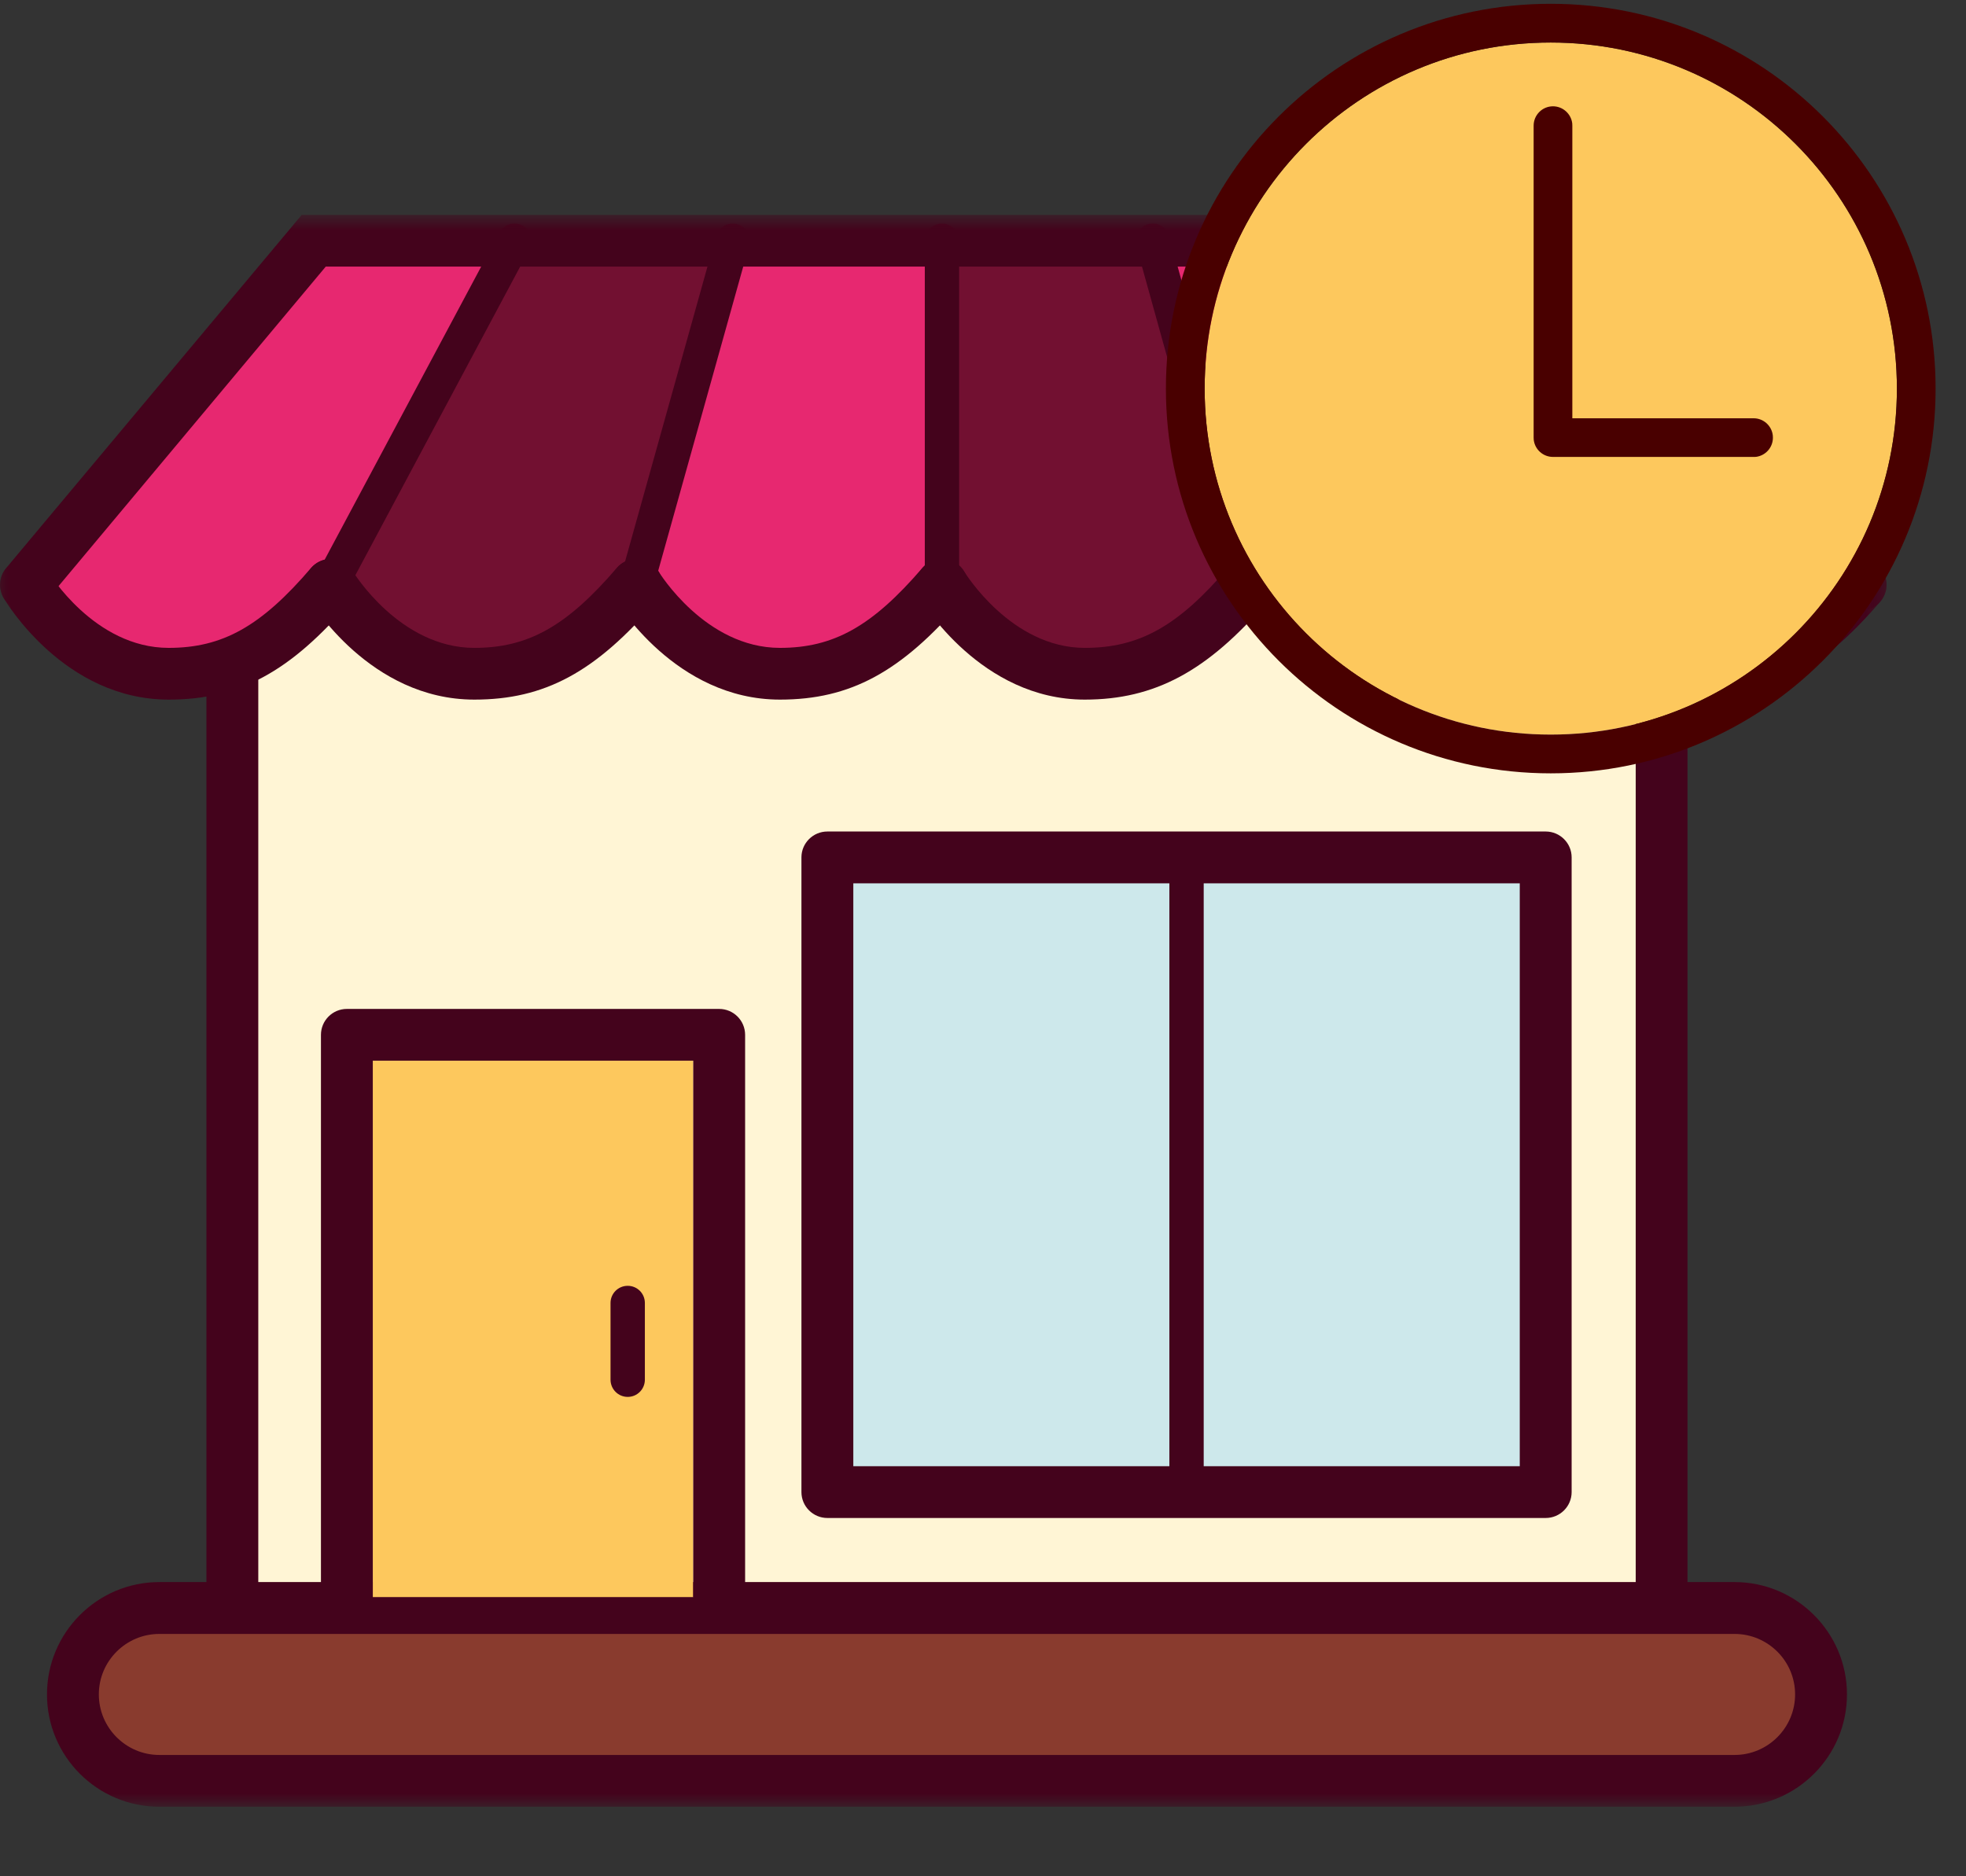
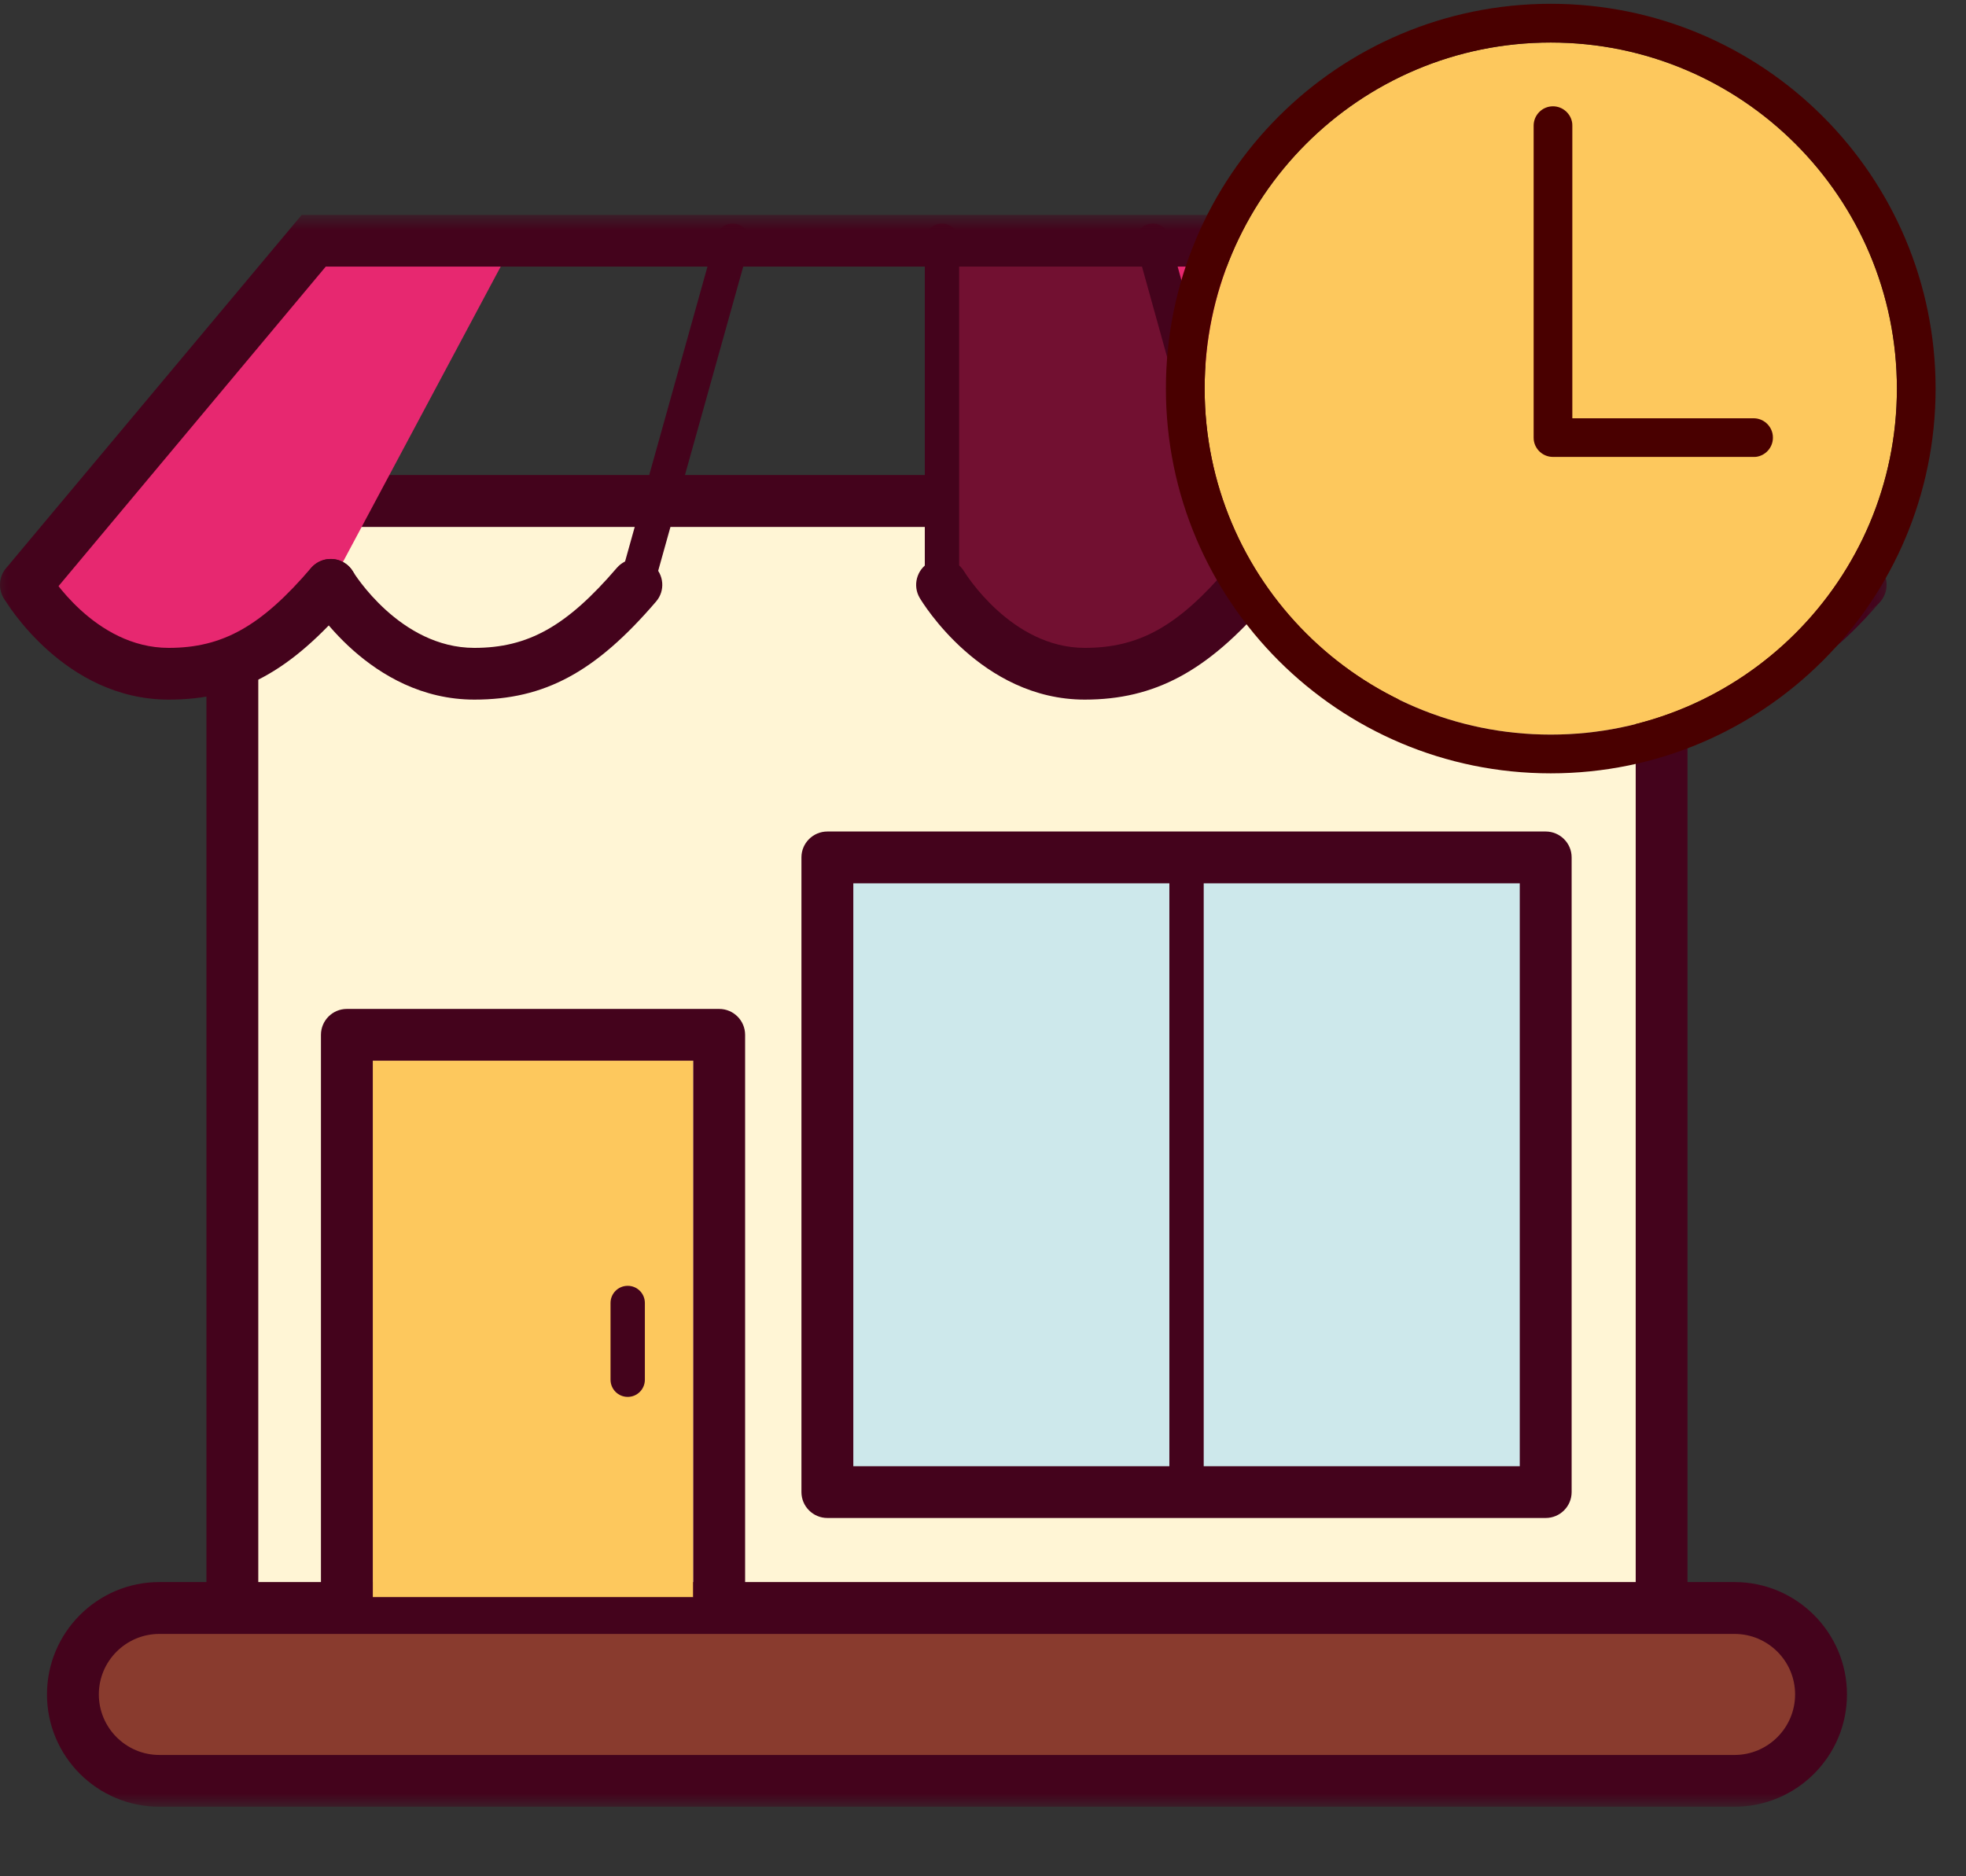
<svg xmlns="http://www.w3.org/2000/svg" xmlns:xlink="http://www.w3.org/1999/xlink" width="88px" height="84px" viewBox="0 0 88 84" version="1.1">
  <rect x="0" y="0" width="88" height="84" fill="#333333" stroke="none" />
  <title>95137209-1324-4E40-B7F0-5AF23E590723</title>
  <defs>
    <polygon id="path-1" points="0.001 2.825 84.444 2.825 84.444 74.09 0.001 74.09" />
  </defs>
  <g id="vizual-style-final" stroke="none" stroke-width="1" fill="none" fill-rule="evenodd">
    <g id="kamenne-predajne-ikony" transform="translate(-836, -523)">
      <g id="Group-2" transform="translate(91, 405)">
        <g id="Group-33" transform="translate(745, 118)">
          <polygon id="Fill-1" fill="#FFF5D5" points="10.398 75.254 74.373 75.254 74.373 22.429 10.398 22.429" />
          <g id="Group-32" transform="translate(0, 6.796)">
            <mask id="mask-2" fill="white">
              <use xlink:href="#path-1" />
            </mask>
            <g id="Clip-3" />
            <path d="M11.561,67.297 L73.216,67.297 L73.216,16.794 L11.561,16.794 L11.561,67.297 Z M74.373,69.619 L10.401,69.619 C9.762,69.619 9.24,69.097 9.24,68.458 L9.24,15.633 C9.24,14.994 9.762,14.47 10.401,14.47 L74.373,14.47 C75.012,14.47 75.534,14.994 75.534,15.633 L75.534,68.458 C75.534,69.097 75.012,69.619 74.373,69.619 L74.373,69.619 Z" id="Fill-2" fill="#44031C" mask="url(#mask-2)" />
            <path d="M81.51,69.063 C81.51,71.196 79.775,72.931 77.639,72.931 L7.131,72.931 C4.998,72.931 3.263,71.196 3.263,69.063 C3.263,66.927 4.998,65.195 7.131,65.195 L77.639,65.195 C79.775,65.195 81.51,66.927 81.51,69.063" id="Fill-4" fill="#893B2E" mask="url(#mask-2)" />
            <path d="M7.132,66.354 C5.641,66.354 4.424,67.567 4.424,69.061 C4.424,70.556 5.641,71.772 7.132,71.772 L77.64,71.772 C79.134,71.772 80.35,70.556 80.35,69.061 C80.35,67.567 79.134,66.354 77.64,66.354 L7.132,66.354 Z M77.64,74.09 L7.132,74.09 C4.359,74.09 2.103,71.837 2.103,69.061 C2.103,66.289 4.359,64.032 7.132,64.032 L77.64,64.032 C80.412,64.032 82.672,66.289 82.672,69.061 C82.672,71.837 80.412,74.09 77.64,74.09 L77.64,74.09 Z" id="Fill-5" fill="#44031C" mask="url(#mask-2)" />
            <polygon id="Fill-6" fill="#CDE8EB" mask="url(#mask-2)" points="69.186 60.003 37.033 60.003 37.033 31.589 69.186 31.589 69.186 52.103" />
            <path d="M38.195,58.845 L68.026,58.845 L68.026,32.749 L38.195,32.749 L38.195,58.845 Z M69.187,61.163 L37.034,61.163 C36.395,61.163 35.873,60.645 35.873,60.002 L35.873,31.588 C35.873,30.949 36.395,30.43 37.034,30.43 L69.187,30.43 C69.826,30.43 70.348,30.949 70.348,31.588 L70.348,60.002 C70.348,60.645 69.826,61.163 69.187,61.163 L69.187,61.163 Z" id="Fill-7" fill="#44031C" mask="url(#mask-2)" />
            <path d="M53.111,60.555 C52.685,60.555 52.342,60.212 52.342,59.786 L52.342,32.029 C52.342,31.603 52.685,31.261 53.111,31.261 C53.537,31.261 53.879,31.603 53.879,32.029 L53.879,59.786 C53.879,60.212 53.537,60.555 53.111,60.555" id="Fill-8" fill="#44031C" mask="url(#mask-2)" />
            <path d="M70.464,3.982 L61.354,3.982 L69.547,19.384 L69.547,19.418 C69.782,19.828 72.109,23.366 75.916,23.366 C78.688,23.366 80.809,22.273 83.285,19.384 L70.464,3.982 Z" id="Fill-9" fill="#721031" mask="url(#mask-2)" />
            <line x1="69.548" y1="19.385" x2="61.354" y2="3.983" id="Fill-10" fill="#FFDBA1" mask="url(#mask-2)" />
            <path d="M51.594,3.982 L55.87,19.384 L55.839,19.384 C53.366,22.273 51.329,23.366 48.556,23.366 C44.521,23.366 42.163,19.384 42.163,19.384 L42.163,3.982 L51.594,3.982 Z" id="Fill-11" fill="#721031" mask="url(#mask-2)" />
-             <path d="M32.791,3.982 L28.484,19.384 C26.008,22.273 24.002,23.366 21.232,23.366 C17.163,23.366 14.805,19.384 14.805,19.384 L23.029,3.982 L32.791,3.982 Z" id="Fill-12" fill="#721031" mask="url(#mask-2)" />
            <path d="M69.548,19.416 C69.282,19.83 66.988,23.368 63.154,23.368 C60.379,23.368 58.375,22.275 55.868,19.385 L51.596,3.98 L61.354,3.98 L69.548,19.385 L69.548,19.416 Z" id="Fill-13" fill="#E72870" mask="url(#mask-2)" />
-             <path d="M42.164,3.982 L42.164,19.384 C39.682,22.273 37.681,23.366 34.909,23.366 C30.843,23.366 28.484,19.384 28.484,19.384 L32.791,3.982 L42.164,3.982 Z" id="Fill-14" fill="#E72870" mask="url(#mask-2)" />
            <path d="M23.029,3.982 L14.805,19.384 C12.329,22.273 10.325,23.366 7.55,23.366 C3.487,23.366 1.159,19.384 1.159,19.384 L14.042,3.982 L23.029,3.982 Z" id="Fill-15" fill="#E72870" mask="url(#mask-2)" />
            <path d="M83.286,20.542 C82.956,20.542 82.626,20.4 82.397,20.126 L69.922,5.14 L14.581,5.14 L2.05,20.126 C1.637,20.613 0.905,20.684 0.417,20.277 C-0.074,19.86 -0.139,19.132 0.269,18.644 L13.504,2.825 L71.005,2.825 L84.175,18.644 C84.586,19.135 84.518,19.866 84.027,20.277 C83.811,20.456 83.549,20.542 83.286,20.542" id="Fill-16" fill="#44031C" mask="url(#mask-2)" />
            <path d="M7.551,24.525 C2.874,24.525 0.271,20.153 0.157,19.971 C-0.161,19.419 0.024,18.712 0.574,18.391 C1.123,18.07 1.827,18.249 2.157,18.798 C2.179,18.835 4.22,22.209 7.551,22.209 C9.962,22.209 11.691,21.24 13.923,18.631 C14.342,18.147 15.071,18.091 15.559,18.505 C16.043,18.922 16.102,19.653 15.685,20.138 C12.978,23.296 10.7,24.525 7.551,24.525" id="Fill-17" fill="#44031C" mask="url(#mask-2)" />
-             <path d="M14.804,20.153 C14.681,20.153 14.557,20.126 14.443,20.064 C14.066,19.866 13.924,19.397 14.125,19.024 L22.349,3.622 C22.553,3.245 23.019,3.103 23.39,3.304 C23.766,3.504 23.908,3.97 23.708,4.344 L15.483,19.749 C15.345,20.008 15.079,20.153 14.804,20.153" id="Fill-18" fill="#44031C" mask="url(#mask-2)" />
            <path d="M21.232,24.525 C16.558,24.525 13.919,20.16 13.81,19.974 C13.483,19.428 13.665,18.721 14.212,18.394 C14.758,18.066 15.471,18.242 15.799,18.792 C15.82,18.826 17.892,22.209 21.232,22.209 C23.64,22.209 25.369,21.24 27.607,18.631 C28.024,18.144 28.759,18.085 29.24,18.508 C29.725,18.925 29.784,19.653 29.364,20.138 C26.656,23.296 24.378,24.525 21.232,24.525" id="Fill-19" fill="#44031C" mask="url(#mask-2)" />
            <path d="M28.486,20.157 C28.418,20.157 28.347,20.144 28.279,20.126 C27.868,20.011 27.631,19.585 27.745,19.178 L32.048,3.776 C32.163,3.365 32.589,3.131 32.999,3.242 C33.41,3.356 33.647,3.779 33.533,4.19 L29.227,19.595 C29.131,19.934 28.822,20.157 28.486,20.157" id="Fill-20" fill="#44031C" mask="url(#mask-2)" />
-             <path d="M34.91,24.525 C30.236,24.525 27.6,20.16 27.492,19.974 C27.164,19.428 27.347,18.721 27.896,18.394 C28.436,18.066 29.153,18.242 29.48,18.792 C29.501,18.826 31.57,22.209 34.91,22.209 C37.315,22.209 39.044,21.24 41.285,18.631 C41.702,18.144 42.437,18.085 42.918,18.508 C43.403,18.925 43.459,19.653 43.042,20.138 C40.331,23.296 38.053,24.525 34.91,24.525" id="Fill-21" fill="#44031C" mask="url(#mask-2)" />
            <path d="M69.548,20.169 C69.202,20.169 68.909,19.952 68.813,19.641 L60.672,4.344 C60.474,3.967 60.613,3.504 60.993,3.3 C61.36,3.106 61.833,3.245 62.033,3.621 L70.23,19.023 C70.286,19.137 70.316,19.261 70.316,19.384 C70.316,19.81 69.974,20.169 69.548,20.169" id="Fill-22" fill="#44031C" mask="url(#mask-2)" />
            <path d="M63.153,24.525 C60.017,24.525 57.729,23.299 54.994,20.144 C54.577,19.659 54.626,18.931 55.111,18.511 C55.596,18.094 56.324,18.147 56.744,18.625 C59.038,21.271 60.717,22.209 63.153,22.209 C66.222,22.209 68.207,19.363 68.574,18.789 C68.917,18.252 69.633,18.097 70.173,18.44 C70.711,18.789 70.868,19.505 70.522,20.042 C69.846,21.092 67.318,24.525 63.153,24.525" id="Fill-23" fill="#44031C" mask="url(#mask-2)" />
            <path d="M55.869,20.157 C55.533,20.157 55.221,19.931 55.128,19.588 L50.853,4.19 C50.738,3.776 50.979,3.356 51.39,3.242 C51.81,3.125 52.223,3.372 52.334,3.776 L56.61,19.181 C56.724,19.588 56.484,20.011 56.073,20.126 C56.005,20.144 55.934,20.157 55.869,20.157" id="Fill-24" fill="#44031C" mask="url(#mask-2)" />
            <path d="M42.164,20.153 C41.738,20.153 41.395,19.811 41.395,19.385 L41.395,3.983 C41.395,3.56 41.738,3.214 42.164,3.214 C42.59,3.214 42.932,3.56 42.932,3.983 L42.932,19.385 C42.932,19.811 42.59,20.153 42.164,20.153" id="Fill-25" fill="#44031C" mask="url(#mask-2)" />
            <path d="M48.555,24.525 C43.915,24.525 41.279,20.16 41.168,19.974 C40.844,19.428 41.026,18.721 41.572,18.394 C42.113,18.066 42.832,18.242 43.159,18.792 C43.181,18.826 45.249,22.209 48.555,22.209 C50.991,22.209 52.729,21.24 54.958,18.631 C55.375,18.147 56.104,18.091 56.594,18.505 C57.079,18.922 57.135,19.653 56.721,20.138 C54.051,23.253 51.686,24.525 48.555,24.525" id="Fill-26" fill="#44031C" mask="url(#mask-2)" />
            <path d="M75.915,24.525 C71.179,24.525 68.567,20.033 68.54,19.987 C68.114,19.511 68.212,18.866 68.685,18.44 C69.16,18.017 69.947,18.137 70.38,18.61 L70.407,18.641 C70.574,18.875 72.621,22.209 75.915,22.209 C78.379,22.209 80.2,21.206 82.41,18.631 C82.824,18.144 83.559,18.085 84.04,18.508 C84.525,18.925 84.584,19.653 84.164,20.138 C81.494,23.253 79.101,24.525 75.915,24.525" id="Fill-27" fill="#44031C" mask="url(#mask-2)" />
            <polygon id="Fill-28" fill="#FDC85D" mask="url(#mask-2)" points="16.686 64.704 31.029 64.704 31.029 40.692 16.686 40.692" />
            <path d="M32.191,38.373 L15.526,38.373 C14.887,38.373 14.366,38.892 14.366,39.534 L14.366,64.704 L15.526,64.704 L16.687,64.704 L16.687,40.692 L31.03,40.692 L31.03,64.704 L32.191,64.704 L33.352,64.704 L33.352,39.534 C33.352,38.892 32.83,38.373 32.191,38.373" id="Fill-29" fill="#44031C" mask="url(#mask-2)" />
            <line x1="28.097" y1="54.972" x2="28.097" y2="51.539" id="Fill-30" fill="#44031C" mask="url(#mask-2)" />
            <path d="M28.097,50.769 C28.523,50.769 28.865,51.112 28.865,51.538 L28.865,54.971 C28.865,55.397 28.523,55.742 28.097,55.742 C27.671,55.742 27.328,55.397 27.328,54.971 L27.328,51.538 C27.328,51.112 27.671,50.769 28.097,50.769" id="Fill-31" fill="#44031C" mask="url(#mask-2)" />
          </g>
          <g id="Group-18" transform="translate(52.187, 0.17)">
            <path d="M17.226,1.734 C25.782,1.734 32.72,8.672 32.72,17.228 C32.72,25.784 25.782,32.717 17.226,32.717 C8.672,32.717 1.734,25.784 1.734,17.228 C1.734,8.672 8.672,1.734 17.226,1.734" id="Fill-42" fill="#FDC85D" />
            <path d="M17.226,1.734 C25.782,1.734 32.72,8.672 32.72,17.228 C32.72,25.784 25.782,32.717 17.226,32.717 C8.672,32.717 1.734,25.784 1.734,17.228 C1.734,8.672 8.672,1.734 17.226,1.734 M17.226,-6.5140979e-13 C7.712,-6.5140979e-13 8.32519239e-13,7.712 8.32519239e-13,17.228 C8.32519239e-13,26.739 7.712,34.452 17.226,34.452 C26.739,34.452 34.452,26.739 34.452,17.228 C34.452,7.712 26.739,-6.5140979e-13 17.226,-6.5140979e-13" id="Fill-44" fill="#490000" />
            <path d="M17.325,4.589 C17.769,4.589 18.137,4.927 18.188,5.354 L18.192,5.456 L18.192,18.556 L26.305,18.556 C26.749,18.556 27.114,18.889 27.165,19.32 L27.17,19.424 C27.17,19.868 26.837,20.233 26.406,20.284 L26.305,20.286 L17.325,20.286 C16.884,20.286 16.516,19.955 16.465,19.523 L16.46,19.424 L16.46,5.456 C16.46,4.977 16.849,4.589 17.325,4.589" id="Fill-47" fill="#490000" />
          </g>
        </g>
      </g>
    </g>
  </g>
</svg>